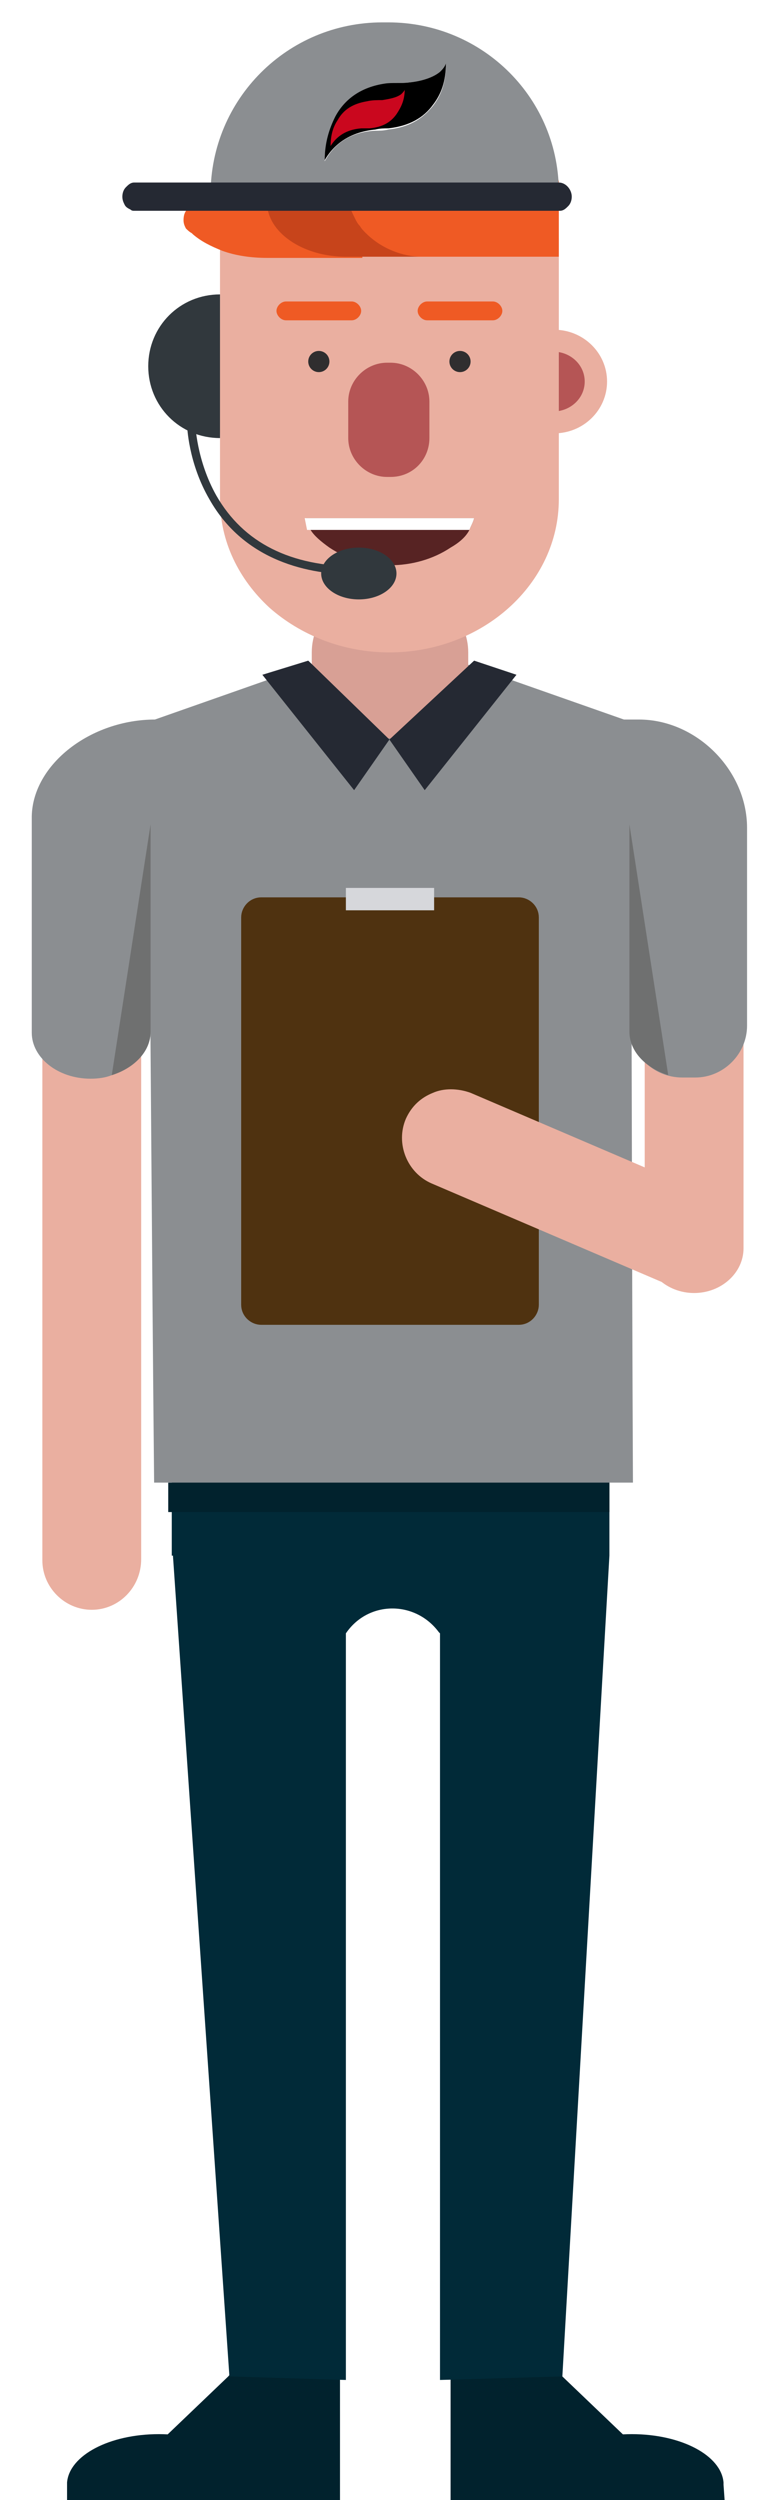
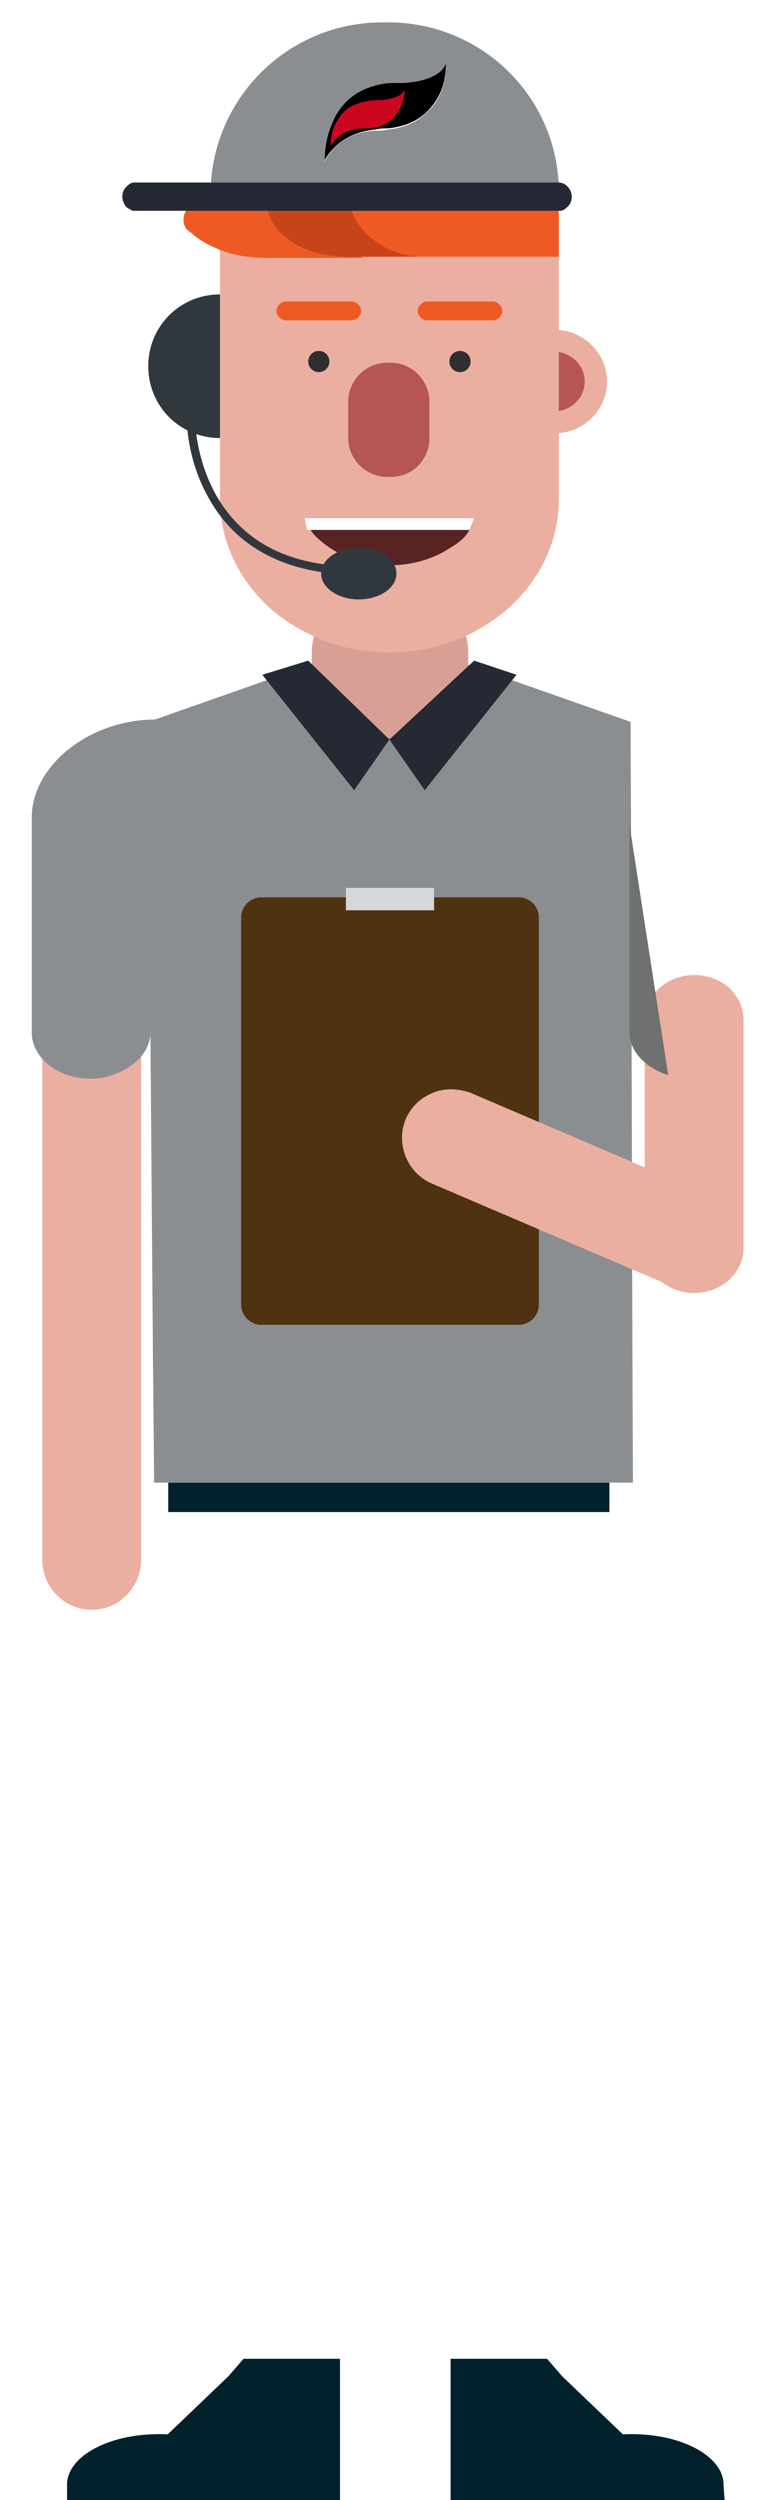
<svg xmlns="http://www.w3.org/2000/svg" version="1.1" x="0px" y="0px" viewBox="0 0 66.3 212.3" style="enable-background:new 0 0 66.3 212.3;" xml:space="preserve">
  <style type="text/css">
	.st0{fill:#444242;}
	.st1{fill:#DB5E4E;}
	.st2{fill:#31383D;}
	.st3{fill:#8B8E91;}
	.st4{fill:#5B5B5F;}
	.st5{fill:#727176;}
	.st6{fill:#FFFFFF;}
	.st7{fill:#C0C1C7;}
	.st8{fill:#70A63B;}
	.st9{fill:#211915;}
	.st10{fill:#858488;}
	.st11{opacity:0.68;fill:#31383D;}
	.st12{fill:#C9071E;}
	.st13{fill-rule:evenodd;clip-rule:evenodd;fill:#FFFFFF;}
	.st14{fill-rule:evenodd;clip-rule:evenodd;}
	.st15{fill-rule:evenodd;clip-rule:evenodd;fill:#CA071E;}
	.st16{opacity:4.000000e-02;}
	.st17{fill:url(#SVGID_3_);}
	.st18{opacity:0.8;}
	.st19{fill:url(#SVGID_4_);}
	.st20{fill:none;}
	.st21{fill:url(#SVGID_5_);}
	.st22{fill:url(#SVGID_6_);}
	.st23{fill:#BBBBBB;}
	.st24{fill:#EDEDED;}
	.st25{fill:#76A8D9;}
	.st26{fill:#98979C;}
	.st27{fill:#FFFFFF;stroke:#D6D7DB;stroke-miterlimit:10;}
	.st28{opacity:0.73;fill:#DB5E4E;}
	.st29{fill:#58595B;}
	.st30{fill:#EF5A29;}
	.st31{fill:#BC1E2D;}
	.st32{fill:#BABCBE;}
	.st33{fill:#E4E5E6;}
	.st34{fill:#231F20;}
	.st35{fill:#D6D7DB;}
	.st36{fill:none;stroke:#D6D7DB;stroke-width:4;stroke-miterlimit:10;}
	.st37{fill:#82A1CF;}
	.st38{fill:#7995BA;}
	.st39{fill:#414042;}
	.st40{fill:#353535;}
	.st41{fill:none;stroke:#E4E5E6;stroke-width:6;stroke-miterlimit:10;}
	.st42{fill:#E4E5E6;stroke:#414042;stroke-width:7;stroke-miterlimit:10;}
	.st43{fill:#6D6E71;}
	.st44{fill:#919396;}
	.st45{fill:#CFD1D2;}
	.st46{fill:none;stroke:#44433F;stroke-width:6;stroke-miterlimit:10;}
	.st47{fill:#B4F0ED;}
	.st48{fill:#A3D9D5;}
	.st49{fill:#A5A7AA;}
	.st50{fill:#252A2D;}
	.st51{fill:#E39383;}
	.st52{fill:#F29C85;}
	.st53{fill:#B55555;}
	.st54{fill:#EF5A24;}
	.st55{fill:#C7441B;}
	.st56{fill:#572323;}
	.st57{fill:#302E2F;}
	.st58{fill:#FFFFFF;stroke:#FFFFFF;stroke-miterlimit:10;}
	.st59{fill:#31383D;stroke:#31383D;stroke-miterlimit:10;}
	.st60{fill:#D8A095;}
	.st61{fill:#EAAFA0;}
	.st62{fill:#252933;}
	.st63{fill:#CC652F;}
	.st64{fill:#D7D8D9;}
	.st65{fill:#CA071E;}
	.st66{fill:#ECBB8D;}
	.st67{fill:#EBB82C;}
	.st68{fill:#DEC7B7;}
	.st69{fill:#C08574;}
	.st70{fill:#F8EEE3;}
	.st71{fill:#E49355;}
	.st72{fill:#E1811F;}
	.st73{fill:#427493;}
	.st74{fill:#79BAFA;}
	.st75{fill:#41475D;}
	.st76{fill:#343A4A;}
	.st77{fill:#7DCFE8;}
	.st78{fill:#E49323;}
	.st79{fill:#8E6655;}
	.st80{fill:#DBE3F5;}
	.st81{fill:none;stroke:#31383D;stroke-width:3;stroke-miterlimit:10;}
	.st82{fill:#01222D;}
	.st83{fill:#012A38;}
	.st84{fill:#6F7070;}
	.st85{fill:#8B8E91;stroke:#8B8E91;stroke-miterlimit:10;}
	.st86{fill:#22334C;}
	.st87{fill:#22334C;stroke:#22334C;stroke-miterlimit:10;}
	.st88{fill:#888A8C;}
	.st89{fill:#4A494C;}
	.st90{fill:#B4B7B8;}
	.st91{fill:#EEF0F1;}
	.st92{fill:#F7F8F8;}
	.st93{opacity:0.4;}
	.st94{filter:url(#Adobe_OpacityMaskFilter);}
	.st95{mask:url(#SVGID_13_);}
	.st96{fill:#706F6F;}
	.st97{fill:#DBDCDE;}
	.st98{fill:#EFF0F0;}
	.st99{fill:#CDCED0;}
	.st100{filter:url(#Adobe_OpacityMaskFilter_1_);}
	.st101{mask:url(#SVGID_14_);}
	.st102{fill:#4F3210;stroke:#4F3210;stroke-miterlimit:10;}
</style>
  <g id="Capa_1">
</g>
  <g id="Capa_2">
    <g id="ui_x5F_card_x5F_light">
	</g>
    <g>
      <polygon class="st82" points="19.4,201.8 12.6,208.3 18.5,212 28.9,212.3 28.9,200.3 20.7,200.3   " />
      <polygon class="st82" points="47.8,201.8 54.6,208.3 48.6,212 38.3,212.3 38.3,200.3 46.5,200.3   " />
      <path class="st82" d="M61.5,211C61.5,211,61.5,211,61.5,211l0-0.2h0c-0.2-2.3-3.6-4.1-7.8-4.1s-7.5,1.8-7.8,4.1h-4.4v-0.1    c0-1-1.4-1.7-3.1-1.7h0v3.4h0.1v0h23.1L61.5,211L61.5,211z" />
      <path class="st82" d="M5.7,211C5.7,211,5.7,211,5.7,211l0-0.2h0c0.2-2.3,3.6-4.1,7.8-4.1c4.2,0,7.5,1.8,7.8,4.1h4.4v-0.1    c0-1,1.4-1.7,3.1-1.7h0v3.4h-0.1v0H5.7L5.7,211L5.7,211z" />
-       <path class="st83" d="M51.8,121.5v10.6h0l-4,69.7l-10.4,0.3v-63c0-0.1,0-0.3,0-0.4v0l-0.1-0.1c-2-2.7-6-2.7-7.9,0.1h0v63.4    l-9.9-0.3l-4.8-69.7h-0.1v-10.6H51.8z" />
      <rect x="14.3" y="125.9" class="st82" width="37.5" height="2.5" />
      <path class="st3" d="M13.1,125.9h40.7c-0.1-21.5-0.1-43.1-0.2-64.6l-20.5-7.2l-20.5,7.2c0,1.5,0,3,0,4.5    C12.8,85.9,12.9,105.9,13.1,125.9z" />
      <path class="st61" d="M7.8,136.7L7.8,136.7c-2.3,0-4.2-1.9-4.2-4.2V88c0-2.3,1.9-4.2,4.2-4.2h0c2.3,0,4.2,1.9,4.2,4.2v44.4    C12,134.8,10.1,136.7,7.8,136.7z" />
      <path class="st61" d="M63.2,86.6v19.4c0,2.1-1.9,3.8-4.2,3.8c-2.3,0-4.2-1.7-4.2-3.8V86.6c0-2.1,1.9-3.8,4.2-3.8    c1.2,0,2.2,0.4,3,1.1C62.7,84.6,63.2,85.5,63.2,86.6z" />
      <polyline class="st20" points="13,80.3 12.8,81.3 12.8,81.7   " />
      <path class="st60" d="M26.5,57.5v-2.1c0-2.9,2.4-5.2,5.2-5.2h2.9c2.9,0,5.2,2.4,5.2,5.2v2.1c0,2.9-2.4,5.2-5.2,5.2h-2.9    C28.8,62.8,26.5,60.4,26.5,57.5z" />
      <path class="st61" d="M47.5,20.3v22.1c0,7.2-6.5,13-14.4,13c-4,0-7.6-1.5-10.2-3.8c-2.6-2.4-4.2-5.6-4.2-9.2V20.3    c0-6.1,5.5-11,12.1-11h4.5C42,9.3,47.5,14.3,47.5,20.3z" />
      <path class="st53" d="M33.2,40.5h-0.3c-1.8,0-3.3-1.5-3.3-3.3v-3.1c0-1.8,1.5-3.3,3.3-3.3h0.3c1.8,0,3.3,1.5,3.3,3.3v3.1    C36.5,39,35.1,40.5,33.2,40.5z" />
      <path class="st54" d="M18.1,16.4v0.4v0.6h-1.6c-0.3,0-0.5,0.1-0.6,0.4c-0.2,0.2-0.3,0.5-0.3,0.9c0,0.3,0.1,0.5,0.2,0.7    c0.1,0.1,0.3,0.3,0.5,0.4c0,0,0,0,0.1,0.1c0.7,0.6,1.5,1,2.5,1.4c1.1,0.4,2.4,0.6,3.8,0.6h8.1v-2.6v-2.4V9.6V9    c0-0.9-0.3-1.7-0.9-2.5c-0.6-0.8-1.5-1.5-2.6-2c-1,0-2,0.2-2.9,0.5L18.1,16.4z" />
      <path class="st55" d="M29.4,6.5h-6.7v4.6v6.1c0,2.5,3,4.6,6.7,4.6h6.7v-4.6v-6.1C36.1,8.6,33.1,6.5,29.4,6.5z" />
      <path class="st54" d="M47.5,15.4v1.3v5.1H45h-8.9c-0.2,0-0.3,0-0.5,0c-1.8-0.1-3.4-0.9-4.5-2c-0.2-0.2-0.4-0.4-0.5-0.6    c-0.2-0.2-0.3-0.4-0.4-0.6c-0.2-0.4-0.4-0.8-0.5-1.2c-0.1-0.2-0.1-0.4-0.1-0.6c-0.1-0.3-0.1-0.7-0.1-1V9.6h1.2h5.2h0.4h1.8H45    c0.2,0,0.4,0,0.6,0h0L47.5,15.4z" />
      <path class="st54" d="M29.9,27.2h-5.6c-0.4,0-0.8-0.4-0.8-0.8v0c0-0.4,0.4-0.8,0.8-0.8h5.6c0.4,0,0.8,0.4,0.8,0.8v0    C30.7,26.8,30.3,27.2,29.9,27.2z" />
      <path class="st54" d="M41.9,27.2h-5.6c-0.4,0-0.8-0.4-0.8-0.8v0c0-0.4,0.4-0.8,0.8-0.8h5.6c0.4,0,0.8,0.4,0.8,0.8v0    C42.7,26.8,42.3,27.2,41.9,27.2z" />
      <g>
        <path class="st56" d="M40.3,44c-0.1,0.4-0.3,0.7-0.4,1c-0.3,0.6-0.9,1.1-1.6,1.5c-3,2-7.3,2-10.3,0c-0.7-0.5-1.3-1-1.6-1.5     c-0.2-0.3-0.3-0.7-0.4-1H40.3z" />
        <path class="st6" d="M40.3,44c-0.1,0.4-0.3,0.7-0.4,1H26.1l-0.2-1H40.3z" />
      </g>
      <g>
        <circle class="st57" cx="39.1" cy="30.7" r="0.9" />
        <circle class="st57" cx="27.1" cy="30.7" r="0.9" />
      </g>
      <ellipse class="st61" cx="47.1" cy="32.4" rx="4.5" ry="4.4" />
      <path class="st53" d="M49.7,32.4c0,1.3-1,2.3-2.2,2.5v-5C48.7,30.1,49.7,31.1,49.7,32.4z" />
-       <ellipse class="st61" cx="18.8" cy="32.4" rx="4.5" ry="4.4" />
      <path class="st53" d="M16.3,32.4c0,1.3,1,2.3,2.2,2.5v-5C17.2,30.1,16.3,31.1,16.3,32.4z" />
      <path class="st3" d="M13.2,61.1l-0.4,26.5c0,1.7-1.4,3.1-3.3,3.7c-0.5,0.2-1.1,0.3-1.8,0.3c-2.8,0-5-1.8-5-3.9V69.3    C2.8,64.9,7.7,61.1,13.2,61.1z" />
-       <path class="st3" d="M58,91.5h1.1c2.4,0,4.4-2,4.4-4.4V70.3c0-4.9-4.3-9.2-9.2-9.2H53l0.6,26C53.5,89.5,55.5,91.5,58,91.5z" />
-       <path class="st84" d="M12.8,70v17.6c0,1.7-1.4,3.1-3.3,3.7L12.8,70z" />
+       <path class="st84" d="M12.8,70v17.6L12.8,70z" />
      <path class="st84" d="M53.5,70v17.6c0,1.7,1.4,3.1,3.3,3.7L53.5,70z" />
      <path class="st85" d="M33,2.4h-0.5c-7.8,0-14.1,6.3-14.1,14.1v0.2h28.6v-0.2C47.1,8.7,40.8,2.4,33,2.4z" />
      <path class="st62" d="M48.6,16.7c0,0.3-0.1,0.6-0.3,0.8c-0.2,0.2-0.4,0.4-0.7,0.4H11.4c-0.1,0-0.2,0-0.3-0.1    c-0.2-0.1-0.4-0.2-0.5-0.4c-0.1-0.2-0.2-0.4-0.2-0.7c0-0.3,0.1-0.6,0.3-0.8c0.2-0.2,0.4-0.4,0.7-0.4h36.1    C48.1,15.5,48.6,16.1,48.6,16.7z" />
      <polygon class="st62" points="26.2,56.1 33.1,62.8 30.1,67.1 22.3,57.3   " />
      <polygon class="st62" points="40.3,56.1 33.1,62.8 36.1,67.1 43.9,57.3   " />
      <g>
        <g id="XMLID_231_">
          <path id="XMLID_234_" class="st13" d="M37.4,6.1c-0.6,0.5-1.6,0.8-2.6,0.9c-0.7,0.1-1.5,0-2.1,0.2c-2,0.3-3.4,1.3-4.2,2.8      c-0.5,1-0.9,2.2-0.9,3.7c0.8-1.5,2.2-2.5,4.3-2.6c0.4,0,0.7,0,1.1-0.1c1.8-0.2,2.9-0.9,3.8-2c0.7-0.9,1.1-2,1.1-3.5c0,0,0,0,0,0      C37.8,5.7,37.6,5.9,37.4,6.1z" />
          <path id="XMLID_232_" class="st14" d="M37.9,5.4C37.9,5.4,37.9,5.4,37.9,5.4c0,1.5-0.4,2.6-1.1,3.5c-0.8,1.1-2,1.8-3.8,2      c-0.4,0-0.7,0-1.1,0.1c-2.1,0.2-3.5,1.2-4.3,2.6c0-1.5,0.4-2.7,0.9-3.7c0.8-1.5,2.2-2.5,4.2-2.8C33.3,7,34.1,7.1,34.8,7      c1-0.1,2-0.4,2.6-0.9C37.6,5.9,37.8,5.7,37.9,5.4z" />
        </g>
        <path id="XMLID_230_" class="st15" d="M34.4,7.6C34.4,7.6,34.4,7.6,34.4,7.6c0,0.9-0.3,1.5-0.7,2.1c-0.5,0.7-1.2,1.1-2.3,1.2     c-0.2,0-0.5,0-0.7,0c-1.3,0.1-2.1,0.7-2.6,1.5c0-0.9,0.2-1.6,0.6-2.2c0.5-0.9,1.3-1.4,2.5-1.6c0.4-0.1,0.9-0.1,1.3-0.1     c0.6-0.1,1.2-0.2,1.6-0.5C34.2,7.9,34.4,7.7,34.4,7.6z" />
      </g>
      <g>
        <g>
          <path class="st2" d="M18.7,25c-3.4,0-6.1,2.7-6.1,6.1s2.7,6.1,6.1,6.1V25z" />
        </g>
        <g>
          <path class="st2" d="M30.3,48.8c-4,0-9.5-1.1-12.5-6.4c-1.8-3.1-1.9-6.2-1.9-6.4l0.7,0c0,0,0.1,3.1,1.8,6.1c2.3,4,6.3,6,11.9,6      V48.8z" />
        </g>
        <g>
          <ellipse class="st2" cx="30.5" cy="48.7" rx="3.2" ry="2.2" />
        </g>
      </g>
      <g>
        <path class="st102" d="M44.1,112H22.2c-0.6,0-1.2-0.5-1.2-1.2V77.9c0-0.6,0.5-1.2,1.2-1.2h21.9c0.6,0,1.2,0.5,1.2,1.2v32.9     C45.3,111.4,44.8,112,44.1,112z" />
        <rect x="29.4" y="75.4" class="st35" width="7.5" height="1.9" />
      </g>
      <path class="st61" d="M40,92.8l19.4,8.3c2.1,0.9,3.1,3.4,2.2,5.5c-0.9,2.1-3.4,3.1-5.5,2.2l-19.4-8.3c-2.1-0.9-3.1-3.4-2.2-5.5    c0.5-1.1,1.3-1.8,2.3-2.2C37.7,92.4,38.9,92.4,40,92.8z" />
    </g>
  </g>
  <g id="Capa_4">
</g>
</svg>